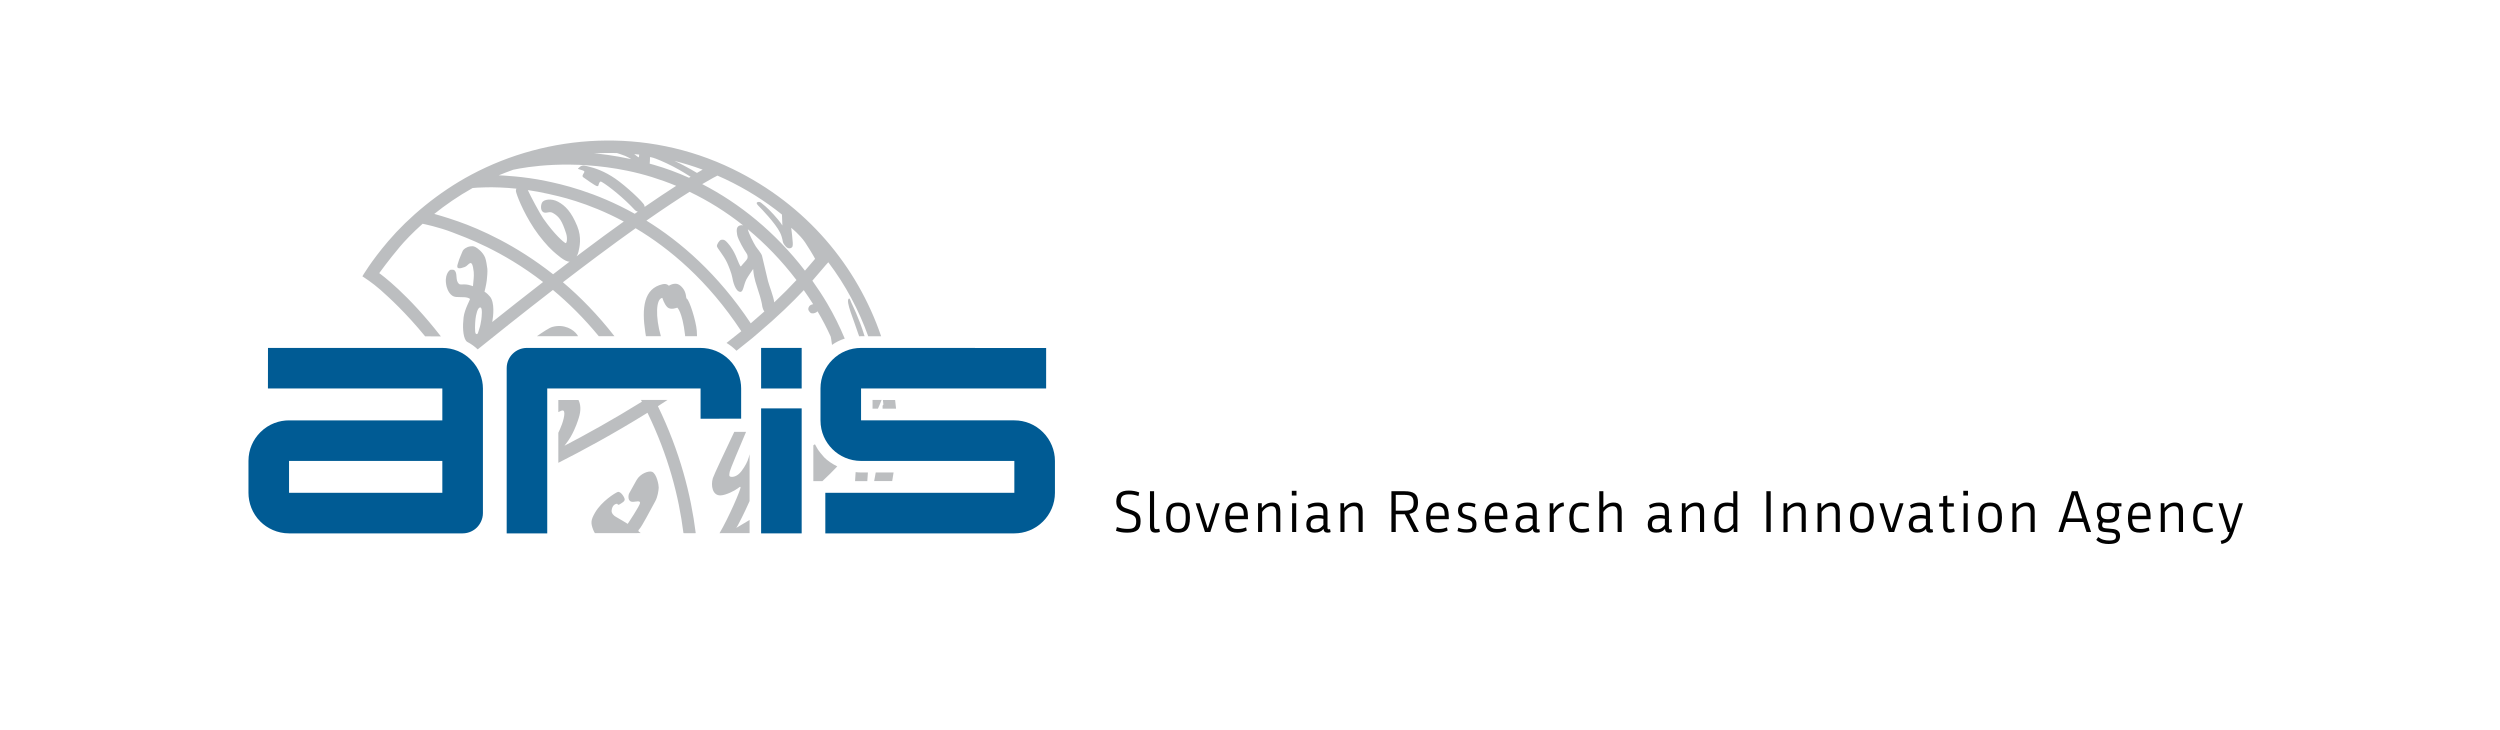
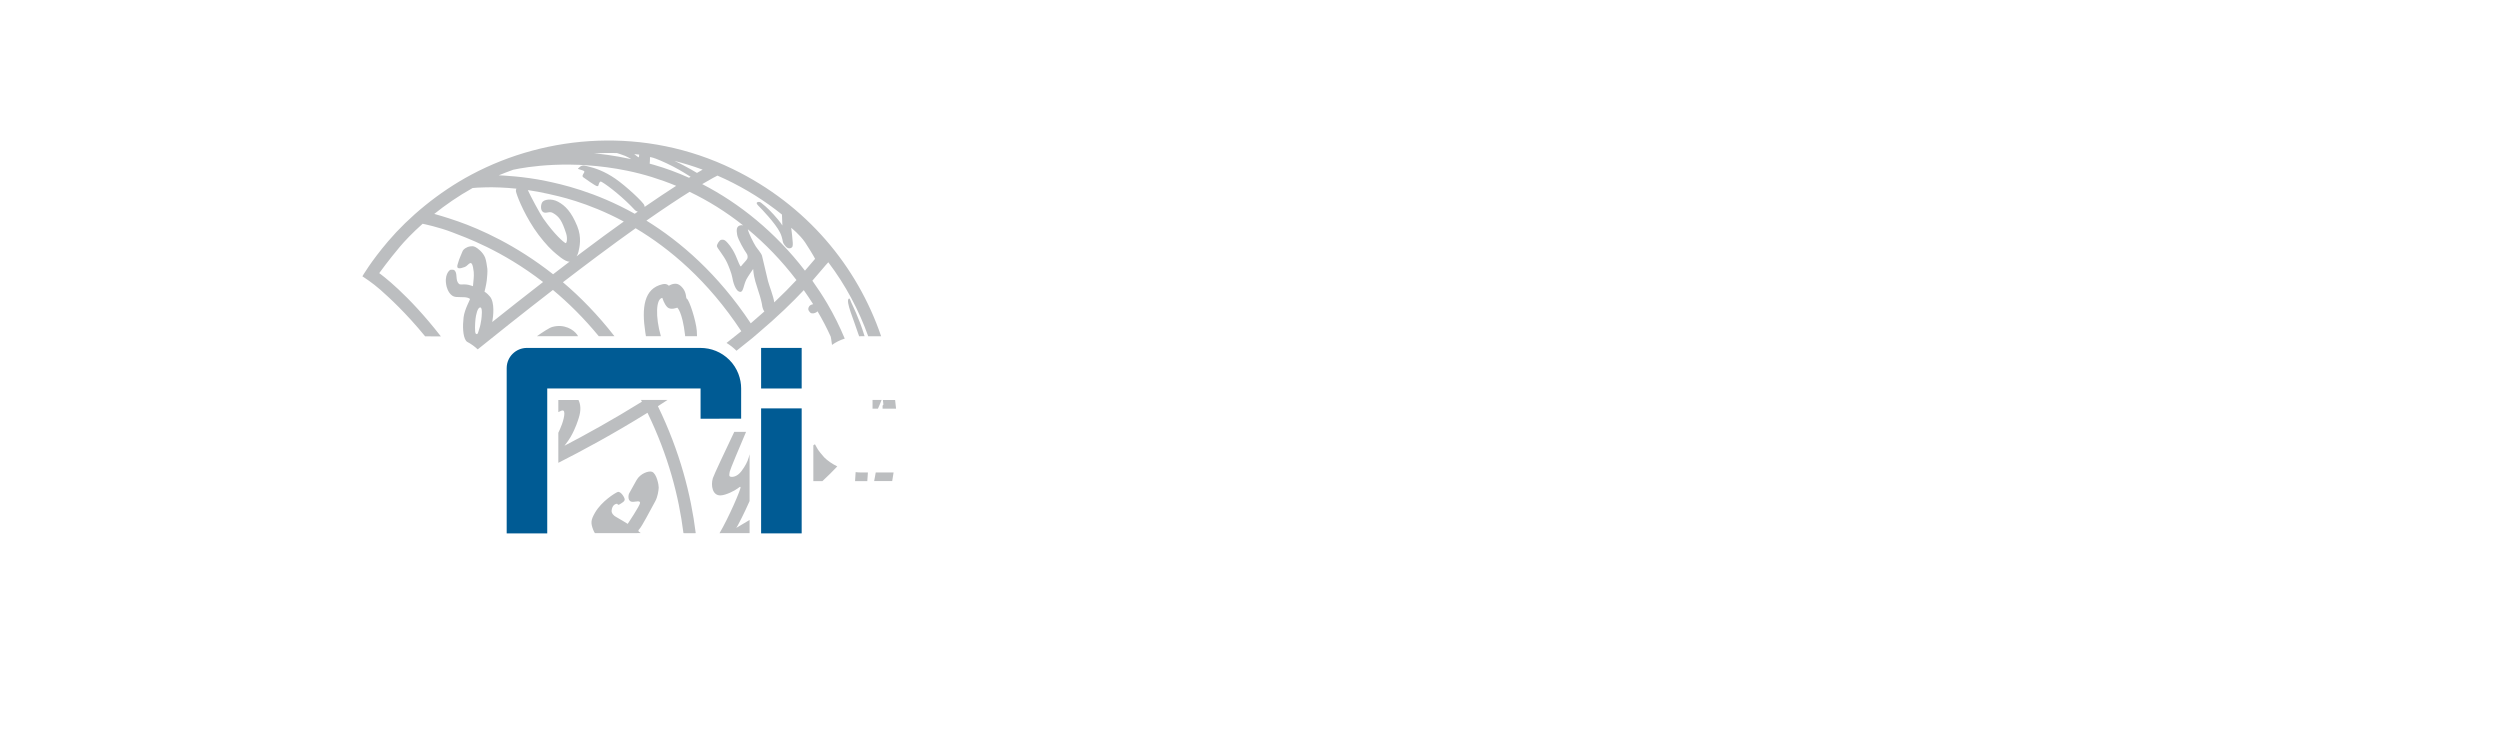
<svg xmlns="http://www.w3.org/2000/svg" id="b" viewBox="0 0 4108.6 1199.49">
  <defs>
    <style>.d{fill:#005b94;}.e{fill:none;}.f{fill:#010101;}.g{fill:#bcbec0;}</style>
  </defs>
  <g id="c">
    <rect class="e" width="4108.6" height="1199.49" />
-     <path class="f" d="M3664.06,874.28c-.56,2-1.18,3.77-1.87,5.33-.69,1.56-1.54,2.93-2.57,4.12-1.03,1.18-2.35,2.18-3.98,2.99s-3.65,1.5-6.08,2.06l1.31,5.33c2.74-.62,5.11-1.37,7.11-2.24,2-.87,3.76-2.09,5.29-3.65,1.53-1.56,2.9-3.55,4.12-5.99,1.22-2.43,2.45-5.52,3.69-9.26l15.06-45.93h-6.55l-13.19,41.81h-.37l-13.1-41.81h-6.92l15.34,47.24h2.71ZM3636.56,827.89c-1.5-.69-3.29-1.18-5.38-1.5-2.09-.31-4.29-.47-6.59-.47-7.11,0-12.27,1.98-15.48,5.94-3.21,3.96-4.82,10.21-4.82,18.75s1.62,14.97,4.86,18.89c3.24,3.93,8.33,5.89,15.25,5.89,2.68,0,5.08-.22,7.2-.65s3.99-1,5.61-1.68l-1.22-5.33c-1.81.62-3.55,1.06-5.24,1.31-1.68.25-3.43.37-5.24.37-2.43,0-4.55-.31-6.36-.94-1.81-.62-3.29-1.67-4.44-3.13-1.15-1.47-2.03-3.41-2.62-5.85-.59-2.43-.89-5.46-.89-9.07s.28-6.52.84-8.89c.56-2.37,1.42-4.27,2.57-5.71,1.15-1.43,2.59-2.45,4.3-3.04s3.76-.89,6.13-.89c3.99,0,7.51.59,10.57,1.78l.94-5.8ZM3587.64,874.28v-32.27c0-2.56-.2-4.83-.61-6.83-.41-2-1.12-3.68-2.15-5.05-1.03-1.37-2.39-2.42-4.07-3.13s-3.8-1.08-6.36-1.08c-3.8,0-7.11.83-9.92,2.48-2.81,1.65-5.11,3.66-6.92,6.03h-.47v-7.39h-6.08v47.24h6.73v-33.02c2.37-3.43,4.83-5.85,7.39-7.25,2.56-1.4,5.11-2.1,7.67-2.1,2.87,0,4.93.84,6.17,2.53s1.87,4.65,1.87,8.89v30.96h6.73ZM3522.26,833.12c1.5.81,2.65,1.92,3.46,3.32.81,1.4,1.34,3.06,1.59,4.96.25,1.9.37,3.94.37,6.13h-23.57c.12-2.68.42-5.02.89-7.02.47-2,1.17-3.62,2.1-4.86s2.15-2.18,3.65-2.81c1.5-.62,3.37-.94,5.61-.94,2.43,0,4.4.41,5.89,1.22M3534.42,853.24v-1.59c0-3.55-.19-6.91-.56-10.06-.37-3.15-1.17-5.88-2.39-8.18-1.22-2.31-2.99-4.13-5.33-5.47-2.34-1.34-5.5-2.01-9.49-2.01s-7.34.7-9.87,2.1c-2.53,1.4-4.49,3.27-5.89,5.61-1.4,2.34-2.37,5.05-2.9,8.14s-.8,6.35-.8,9.77c0,4.12.34,7.67,1.03,10.66.69,2.99,1.81,5.47,3.37,7.44,1.56,1.96,3.6,3.41,6.13,4.35,2.53.94,5.63,1.4,9.31,1.4,2.93,0,5.8-.34,8.61-1.01,2.81-.68,5.11-1.54,6.92-2.58l-1.22-5.2c-2,.87-4.1,1.56-6.31,2.06-2.21.5-4.69.75-7.44.75-2.24,0-4.19-.22-5.85-.65-1.65-.44-3.02-1.27-4.12-2.49-1.09-1.22-1.93-2.88-2.53-4.94-.59-2.07-.92-4.76-.98-8.09h30.31ZM3455.1,850.85c-1.75-1.65-2.62-4.44-2.62-8.37,0-2.06.2-3.79.61-5.19s1.08-2.53,2.01-3.37,2.17-1.45,3.69-1.82c1.53-.37,3.38-.56,5.57-.56s4.13.19,5.66.56c1.53.37,2.76,1,3.69,1.87.94.87,1.59,2,1.96,3.37s.56,3.09.56,5.14-.19,3.68-.56,5.05c-.37,1.37-1.03,2.48-1.96,3.32s-2.17,1.47-3.69,1.87c-1.53.41-3.41.61-5.66.61-4.43,0-7.51-.83-9.26-2.48M3472.35,858.33c2.28-.53,4.18-1.45,5.71-2.76,1.53-1.31,2.68-3.02,3.46-5.14s1.17-4.77,1.17-7.95c0-2.62-.27-4.68-.8-6.17s-1.23-2.74-2.1-3.74v-.37h6.64v-5.14h-13.19c-2.56-.75-5.49-1.12-8.79-1.12-2.99,0-5.64.28-7.95.84-2.31.56-4.24,1.5-5.8,2.81-1.56,1.31-2.73,3.02-3.51,5.14s-1.17,4.74-1.17,7.86c0,3.37.44,6.13,1.31,8.28s2.15,3.85,3.84,5.1c-.87,1.06-1.59,2.26-2.15,3.6-.56,1.34-.84,2.85-.84,4.54,0,2.18.34,3.94,1.03,5.28.69,1.34,1.73,2.39,3.13,3.13s3.18,1.29,5.33,1.64,4.66.58,7.53.7c4.24.19,7.34.72,9.31,1.59,1.96.87,2.95,2.59,2.95,5.14,0,1.06-.16,2.01-.47,2.85-.31.84-.87,1.54-1.68,2.1-.81.56-1.95,1-3.41,1.31s-3.32.47-5.57.47c-3.24,0-6.35-.41-9.31-1.22s-5.88-2.31-8.75-4.49l-3.18,4.68c1.5,1.43,3.12,2.6,4.86,3.51,1.75.9,3.54,1.59,5.38,2.06,1.84.47,3.63.78,5.38.94,1.75.16,3.37.23,4.86.23,6.73,0,11.52-1.1,14.36-3.29,2.84-2.19,4.26-5.44,4.26-9.76,0-2.63-.48-4.73-1.45-6.29-.97-1.57-2.24-2.75-3.84-3.57-1.59-.81-3.4-1.36-5.43-1.64-2.03-.28-4.13-.48-6.31-.61-2.62-.19-4.76-.39-6.41-.6-1.65-.22-2.92-.54-3.79-.97-.87-.43-1.47-1.01-1.78-1.71-.31-.71-.47-1.59-.47-2.64,0-.8.14-1.62.42-2.46.28-.83.67-1.59,1.17-2.28,2.24.62,4.96.94,8.14.94,2.99,0,5.63-.27,7.9-.8M3409.45,813.67h.37l12.16,38.26h-24.69l12.16-38.26ZM3429.09,874.28h7.48l-22.08-66.97h-9.54l-21.98,66.97h7.3l5.14-16.37h28.44l5.24,16.37ZM3343.88,874.28v-32.27c0-2.56-.2-4.83-.61-6.83-.41-2-1.12-3.68-2.15-5.05-1.03-1.37-2.39-2.42-4.07-3.13s-3.8-1.08-6.36-1.08c-3.8,0-7.11.83-9.91,2.48-2.81,1.65-5.11,3.66-6.92,6.03h-.47v-7.39h-6.08v47.24h6.73v-33.02c2.37-3.43,4.83-5.85,7.39-7.25s5.11-2.1,7.67-2.1c2.87,0,4.93.84,6.17,2.53s1.87,4.65,1.87,8.89v30.96h6.73ZM3264.56,868.39c-1.62-.69-2.93-1.78-3.93-3.27-1-1.5-1.7-3.45-2.1-5.85-.41-2.4-.61-5.32-.61-8.75s.2-6.52.61-8.89,1.11-4.27,2.1-5.71c1-1.43,2.31-2.46,3.93-3.09,1.62-.62,3.62-.94,5.99-.94s4.44.33,6.03.98,2.88,1.7,3.88,3.13c1,1.43,1.7,3.35,2.1,5.75.41,2.4.61,5.32.61,8.75s-.2,6.35-.61,8.75c-.41,2.4-1.11,4.35-2.1,5.85-1,1.5-2.29,2.59-3.88,3.27s-3.6,1.03-6.03,1.03-4.37-.34-5.99-1.03M3279.06,874.19c2.43-.81,4.46-2.17,6.08-4.07,1.62-1.9,2.85-4.44,3.69-7.62s1.26-7.14,1.26-11.88-.44-8.59-1.31-11.74c-.87-3.15-2.14-5.69-3.79-7.62-1.65-1.93-3.68-3.31-6.08-4.12-2.4-.81-5.16-1.22-8.28-1.22s-5.99.42-8.42,1.26c-2.43.84-4.49,2.23-6.17,4.16-1.68,1.93-2.95,4.49-3.79,7.67-.84,3.18-1.26,7.11-1.26,11.79s.42,8.59,1.26,11.74c.84,3.15,2.1,5.67,3.79,7.58,1.68,1.9,3.74,3.26,6.17,4.07,2.43.81,5.24,1.22,8.42,1.22s5.99-.41,8.42-1.22M3234.26,806.65h-7.67v7.76h7.67v-7.76ZM3233.79,827.04h-6.73v47.24h6.73v-47.24ZM3210.97,832.56v-5.52h-10.76v-12.63l-6.73,1.12v11.51h-6.17l-.65,5.52h6.83v31.05c0,4.12.83,7.11,2.48,8.98,1.64,1.87,4.35,2.81,8.09,2.81,1.5,0,2.99-.16,4.49-.47,1.5-.31,2.86-.84,4.12-1.59l-1.4-4.96c-1.07.5-2.06.83-2.99.98-.94.16-1.87.23-2.81.23s-1.73-.08-2.39-.23c-.65-.16-1.19-.5-1.59-1.03-.41-.53-.72-1.26-.94-2.2-.23-.94-.33-2.15-.33-3.65v-29.93h10.76ZM3145.96,867.87c-1.37-1.29-2.06-3.38-2.06-6.25,0-3.83,1.15-6.42,3.46-7.76,2.3-1.35,5.52-2.02,9.63-2.02,1.55,0,2.99.08,4.3.23,1.31.16,2.56.39,3.74.71v9.96c-1.5,1.95-3.23,3.61-5.19,4.99-1.96,1.38-4.51,2.07-7.62,2.07-2.81,0-4.9-.64-6.27-1.93M3140.81,835.84c2.37-1.37,4.59-2.37,6.69-2.99,2.09-.62,4.47-.94,7.16-.94,2.11,0,3.84.19,5.19.55,1.34.37,2.39,1,3.18,1.89.78.89,1.31,2.06,1.59,3.51.28,1.45.42,3.22.42,5.31v4.17c-1.5-.31-2.89-.56-4.16-.75-1.28-.19-2.82-.28-4.63-.28-2.81,0-5.38.25-7.72.75s-4.37,1.36-6.08,2.58c-1.72,1.22-3.06,2.82-4.02,4.79-.97,1.97-1.45,4.46-1.45,7.46,0,4.38,1.12,7.73,3.37,10.05,2.24,2.32,5.76,3.47,10.57,3.47,6.04,0,10.69-1.93,13.94-5.8h.47c.24,3.87,2.49,5.8,6.73,5.8,1.05,0,1.96-.09,2.71-.27.75-.19,1.46-.44,2.15-.74l-.94-4.88c-.62.25-1.31.37-2.06.37-.88,0-1.45-.23-1.73-.7-.28-.47-.42-1.3-.42-2.49v-24.66c0-2.81-.27-5.23-.8-7.26-.53-2.03-1.44-3.7-2.71-5.01-1.28-1.31-2.95-2.28-5-2.91-2.06-.62-4.62-.94-7.67-.94s-5.85.35-8.56,1.04c-2.71.69-5.38,1.84-8,3.42l1.78,5.45ZM3108.91,868.01h-.37l-12.91-40.97h-6.83l15.34,47.24h8.79l15.44-47.24h-6.45l-13.01,40.97ZM3053.91,868.39c-1.62-.69-2.93-1.78-3.93-3.27-1-1.5-1.7-3.45-2.1-5.85-.41-2.4-.61-5.32-.61-8.75s.2-6.52.61-8.89c.41-2.37,1.11-4.27,2.1-5.71,1-1.43,2.31-2.46,3.93-3.09,1.62-.62,3.62-.94,5.99-.94s4.44.33,6.03.98c1.59.65,2.88,1.7,3.88,3.13s1.7,3.35,2.1,5.75c.41,2.4.61,5.32.61,8.75s-.2,6.35-.61,8.75c-.41,2.4-1.11,4.35-2.1,5.85-1,1.5-2.29,2.59-3.88,3.27-1.59.69-3.6,1.03-6.03,1.03s-4.37-.34-5.99-1.03M3068.41,874.19c2.43-.81,4.46-2.17,6.08-4.07,1.62-1.9,2.85-4.44,3.69-7.62s1.26-7.14,1.26-11.88-.44-8.59-1.31-11.74c-.87-3.15-2.14-5.69-3.79-7.62-1.65-1.93-3.68-3.31-6.08-4.12s-5.16-1.22-8.28-1.22-5.99.42-8.42,1.26-4.49,2.23-6.17,4.16c-1.68,1.93-2.95,4.49-3.79,7.67-.84,3.18-1.26,7.11-1.26,11.79s.42,8.59,1.26,11.74,2.1,5.67,3.79,7.58c1.68,1.9,3.74,3.26,6.17,4.07s5.24,1.22,8.42,1.22,5.99-.41,8.42-1.22M3023.6,874.28v-32.27c0-2.56-.2-4.83-.61-6.83-.41-2-1.12-3.68-2.15-5.05-1.03-1.37-2.39-2.42-4.07-3.13-1.68-.72-3.8-1.08-6.36-1.08-3.8,0-7.11.83-9.92,2.48-2.81,1.65-5.11,3.66-6.92,6.03h-.47v-7.39h-6.08v47.24h6.73v-33.02c2.37-3.43,4.83-5.85,7.39-7.25,2.56-1.4,5.11-2.1,7.67-2.1,2.87,0,4.93.84,6.17,2.53,1.25,1.68,1.87,4.65,1.87,8.89v30.96h6.73ZM2967.67,874.28v-32.27c0-2.56-.2-4.83-.61-6.83-.41-2-1.12-3.68-2.15-5.05-1.03-1.37-2.39-2.42-4.07-3.13-1.68-.72-3.8-1.08-6.36-1.08-3.8,0-7.11.83-9.92,2.48-2.81,1.65-5.11,3.66-6.92,6.03h-.47v-7.39h-6.08v47.24h6.73v-33.02c2.37-3.43,4.83-5.85,7.39-7.25s5.11-2.1,7.67-2.1c2.87,0,4.93.84,6.17,2.53s1.87,4.65,1.87,8.89v30.96h6.73ZM2910.05,807.31h-7.11v66.97h7.11v-66.97ZM2829.19,867.97c-1.4-.97-2.46-2.28-3.18-3.93-.72-1.65-1.18-3.54-1.4-5.66-.22-2.12-.33-4.33-.33-6.64,0-2.68.16-5.24.47-7.67.31-2.43.98-4.55,2.01-6.36s2.56-3.26,4.58-4.35c2.03-1.09,4.76-1.64,8.18-1.64,1.62,0,3.26.16,4.91.47,1.65.31,3.01.72,4.07,1.22v27.59c-1.43,2.37-3.34,4.37-5.71,5.99-2.37,1.62-5.02,2.43-7.95,2.43-2.37,0-4.26-.48-5.66-1.45M2855.24,807.31h-6.73v20.39c-1.25-.62-2.78-1.08-4.58-1.36-1.81-.28-3.55-.42-5.24-.42-4.12,0-7.55.64-10.29,1.92-2.74,1.28-4.94,3.07-6.59,5.38-1.65,2.31-2.81,5.08-3.46,8.32-.65,3.24-.98,6.83-.98,10.76,0,8.17,1.34,14.06,4.02,17.68,2.68,3.62,6.67,5.43,11.97,5.43,3.43,0,6.42-.65,8.98-1.96,2.56-1.31,4.68-3.12,6.36-5.43h.47v6.27h6.08v-66.97ZM2800.61,874.28v-32.27c0-2.56-.2-4.83-.61-6.83-.41-2-1.12-3.68-2.15-5.05-1.03-1.37-2.39-2.42-4.07-3.13s-3.8-1.08-6.36-1.08c-3.8,0-7.11.83-9.92,2.48-2.81,1.65-5.11,3.66-6.92,6.03h-.47v-7.39h-6.08v47.24h6.73v-33.02c2.37-3.43,4.83-5.85,7.39-7.25s5.11-2.1,7.67-2.1c2.87,0,4.93.84,6.17,2.53s1.87,4.65,1.87,8.89v30.96h6.73ZM2716.99,867.87c-1.37-1.29-2.06-3.38-2.06-6.25,0-3.83,1.15-6.42,3.46-7.76,2.31-1.35,5.52-2.02,9.63-2.02,1.56,0,2.99.08,4.3.23,1.31.16,2.56.39,3.74.71v9.96c-1.5,1.95-3.23,3.61-5.19,4.99-1.96,1.38-4.51,2.07-7.62,2.07-2.81,0-4.9-.64-6.27-1.93M2711.84,835.84c2.37-1.37,4.6-2.37,6.69-2.99s4.47-.94,7.16-.94c2.12,0,3.85.19,5.19.55,1.34.37,2.4,1,3.18,1.89.78.89,1.31,2.06,1.59,3.51.28,1.45.42,3.22.42,5.31v4.17c-1.5-.31-2.88-.56-4.16-.75-1.28-.19-2.82-.28-4.63-.28-2.81,0-5.38.25-7.72.75-2.34.5-4.37,1.36-6.08,2.58-1.71,1.22-3.06,2.82-4.02,4.79-.97,1.97-1.45,4.46-1.45,7.46,0,4.38,1.12,7.73,3.37,10.05s5.77,3.47,10.57,3.47c6.05,0,10.69-1.93,13.94-5.8h.47c.25,3.87,2.49,5.8,6.73,5.8,1.06,0,1.96-.09,2.71-.27.75-.19,1.47-.44,2.15-.74l-.94-4.88c-.62.25-1.31.37-2.06.37-.87,0-1.45-.23-1.73-.7-.28-.47-.42-1.3-.42-2.49v-24.66c0-2.81-.27-5.23-.8-7.26-.53-2.03-1.43-3.7-2.71-5.01-1.28-1.31-2.95-2.28-5-2.91-2.06-.62-4.61-.94-7.67-.94s-5.85.35-8.56,1.04c-2.71.69-5.38,1.84-8,3.42l1.78,5.45ZM2665.17,874.28v-32.27c0-2.56-.2-4.83-.61-6.83-.41-2-1.12-3.68-2.15-5.05-1.03-1.37-2.4-2.42-4.12-3.13s-3.85-1.08-6.41-1.08c-3.55,0-6.73.73-9.54,2.2-2.81,1.47-5.08,3.32-6.83,5.57h-.47v-26.38h-6.73v66.97h6.73v-33.02c2.43-3.43,4.93-5.85,7.48-7.25s5.14-2.1,7.76-2.1c2.87,0,4.94.84,6.22,2.53s1.92,4.65,1.92,8.89v30.96h6.73ZM2611.38,827.89c-1.5-.69-3.29-1.18-5.38-1.5-2.09-.31-4.29-.47-6.59-.47-7.11,0-12.27,1.98-15.48,5.94-3.21,3.96-4.82,10.21-4.82,18.75s1.62,14.97,4.86,18.89c3.24,3.93,8.32,5.89,15.25,5.89,2.68,0,5.08-.22,7.2-.65s3.99-1,5.61-1.68l-1.22-5.33c-1.81.62-3.55,1.06-5.24,1.31-1.68.25-3.43.37-5.24.37-2.43,0-4.55-.31-6.36-.94-1.81-.62-3.29-1.67-4.44-3.13-1.15-1.47-2.03-3.41-2.62-5.85-.59-2.43-.89-5.46-.89-9.07s.28-6.52.84-8.89c.56-2.37,1.42-4.27,2.57-5.71s2.59-2.45,4.3-3.04,3.76-.89,6.13-.89c3.99,0,7.51.59,10.57,1.78l.94-5.8ZM2569.66,825.73c-1.87.19-3.63.61-5.29,1.26s-3.15,1.5-4.49,2.53-2.56,2.2-3.65,3.51c-1.09,1.31-2.04,2.68-2.85,4.12h-.47v-10.1h-6.08v47.24h6.73v-29.37c2.49-4.12,5.16-7.25,8-9.4,2.84-2.15,5.75-3.35,8.75-3.6l-.65-6.17ZM2499.79,867.87c-1.37-1.29-2.06-3.38-2.06-6.25,0-3.83,1.15-6.42,3.46-7.76,2.31-1.35,5.52-2.02,9.63-2.02,1.56,0,2.99.08,4.3.23,1.31.16,2.56.39,3.74.71v9.96c-1.5,1.95-3.23,3.61-5.19,4.99-1.96,1.38-4.51,2.07-7.62,2.07-2.81,0-4.9-.64-6.27-1.93M2494.65,835.84c2.37-1.37,4.6-2.37,6.69-2.99,2.09-.62,4.47-.94,7.16-.94,2.12,0,3.85.19,5.19.55,1.34.37,2.4,1,3.18,1.89.78.89,1.31,2.06,1.59,3.51.28,1.45.42,3.22.42,5.31v4.17c-1.5-.31-2.88-.56-4.16-.75-1.28-.19-2.82-.28-4.63-.28-2.81,0-5.38.25-7.72.75-2.34.5-4.37,1.36-6.08,2.58-1.71,1.22-3.06,2.82-4.02,4.79-.97,1.97-1.45,4.46-1.45,7.46,0,4.38,1.12,7.73,3.37,10.05,2.25,2.32,5.77,3.47,10.57,3.47,6.05,0,10.69-1.93,13.94-5.8h.47c.25,3.87,2.49,5.8,6.73,5.8,1.06,0,1.96-.09,2.71-.27.75-.19,1.47-.44,2.15-.74l-.94-4.88c-.62.25-1.31.37-2.06.37-.87,0-1.45-.23-1.73-.7-.28-.47-.42-1.3-.42-2.49v-24.66c0-2.81-.27-5.23-.8-7.26-.53-2.03-1.43-3.7-2.71-5.01-1.28-1.31-2.95-2.28-5-2.91-2.06-.62-4.61-.94-7.67-.94s-5.85.35-8.56,1.04c-2.71.69-5.38,1.84-8,3.42l1.78,5.45ZM2465.18,833.12c1.5.81,2.65,1.92,3.46,3.32.81,1.4,1.34,3.06,1.59,4.96.25,1.9.37,3.94.37,6.13h-23.57c.12-2.68.42-5.02.89-7.02.47-2,1.17-3.62,2.1-4.86.94-1.25,2.15-2.18,3.65-2.81,1.5-.62,3.37-.94,5.61-.94,2.43,0,4.4.41,5.89,1.22M2477.34,853.24v-1.59c0-3.55-.19-6.91-.56-10.06-.37-3.15-1.17-5.88-2.39-8.18-1.22-2.31-2.99-4.13-5.33-5.47-2.34-1.34-5.5-2.01-9.49-2.01s-7.34.7-9.87,2.1c-2.53,1.4-4.49,3.27-5.89,5.61-1.4,2.34-2.37,5.05-2.9,8.14s-.8,6.35-.8,9.77c0,4.12.34,7.67,1.03,10.66.69,2.99,1.81,5.47,3.37,7.44,1.56,1.96,3.6,3.41,6.13,4.35,2.53.94,5.63,1.4,9.31,1.4,2.93,0,5.8-.34,8.61-1.01,2.81-.68,5.11-1.54,6.92-2.58l-1.22-5.2c-2,.87-4.1,1.56-6.31,2.06-2.21.5-4.69.75-7.44.75-2.25,0-4.19-.22-5.85-.65-1.65-.44-3.02-1.27-4.12-2.49-1.09-1.22-1.93-2.88-2.53-4.94-.59-2.07-.92-4.76-.98-8.09h30.31ZM2425.85,856.66c-.41-1.43-1.14-2.72-2.2-3.84-1.06-1.12-2.48-2.14-4.26-3.05s-4.04-1.73-6.78-2.49c-1.81-.5-3.34-1-4.58-1.5-1.25-.5-2.24-1.06-2.99-1.68-.75-.63-1.29-1.4-1.64-2.3-.34-.9-.51-2.02-.51-3.33,0-2.44.73-4.22,2.2-5.34,1.47-1.13,3.88-1.69,7.25-1.69,2.25,0,4.27.23,6.08.7,1.81.47,3.62,1.04,5.43,1.73l1.03-5.56c-1.87-.74-3.88-1.32-6.03-1.75s-4.44-.65-6.88-.65c-5.49,0-9.49,1.09-12.02,3.28-2.53,2.19-3.79,5.47-3.79,9.84,0,2,.27,3.73.8,5.2.53,1.47,1.33,2.75,2.39,3.84,1.06,1.09,2.43,2.03,4.12,2.81,1.68.78,3.71,1.48,6.08,2.1,2,.51,3.65,1.04,4.96,1.6,1.31.56,2.35,1.2,3.13,1.92.78.72,1.33,1.57,1.64,2.53.31.97.47,2.11.47,3.42,0,3-.76,4.98-2.29,5.96-1.53.97-3.88,1.45-7.06,1.45-2.74,0-5.22-.23-7.44-.7-2.21-.47-4.29-1.11-6.22-1.92l-1.5,5.65c2.18.8,4.46,1.41,6.83,1.84,2.37.43,5.05.65,8.04.65,5.86,0,10.06-1.01,12.58-3.05,2.53-2.03,3.79-5.57,3.79-10.64,0-1.93-.2-3.62-.61-5.06M2368.84,833.12c1.5.81,2.65,1.92,3.46,3.32.8,1.4,1.34,3.06,1.59,4.96.24,1.9.37,3.94.37,6.13h-23.57c.12-2.68.42-5.02.89-7.02.47-2,1.17-3.62,2.1-4.86s2.15-2.18,3.65-2.81,3.37-.94,5.61-.94c2.43,0,4.4.41,5.89,1.22M2381,853.24v-1.59c0-3.55-.19-6.91-.56-10.06-.37-3.15-1.17-5.88-2.39-8.18-1.22-2.31-2.99-4.13-5.33-5.47-2.34-1.34-5.51-2.01-9.49-2.01s-7.34.7-9.87,2.1c-2.53,1.4-4.49,3.27-5.89,5.61-1.4,2.34-2.38,5.05-2.9,8.14-.53,3.09-.8,6.35-.8,9.77,0,4.12.34,7.67,1.03,10.66.69,2.99,1.81,5.47,3.37,7.44,1.55,1.96,3.6,3.41,6.13,4.35,2.53.94,5.62,1.4,9.31,1.4,2.93,0,5.8-.34,8.61-1.01,2.81-.68,5.11-1.54,6.92-2.58l-1.22-5.2c-2,.87-4.11,1.56-6.31,2.06-2.21.5-4.69.75-7.44.75-2.24,0-4.2-.22-5.85-.65-1.65-.44-3.03-1.27-4.12-2.49-1.09-1.22-1.93-2.88-2.53-4.94-.6-2.07-.93-4.76-.98-8.09h30.31ZM2293.83,813.29h13.75c2.62,0,4.91.17,6.88.51,1.96.35,3.59.99,4.86,1.93,1.27.94,2.24,2.24,2.9,3.9.65,1.66.98,3.84.98,6.52s-.34,4.99-1.03,6.71c-.69,1.72-1.68,3.06-2.99,3.99-1.31.94-2.94,1.57-4.86,1.88-1.93.31-4.18.47-6.73.47h-13.75v-25.91ZM2293.83,845.19h14.87l14.97,29.09h8.14l-15.62-29.84c4.86-.87,8.45-2.79,10.76-5.75,2.3-2.96,3.46-7.28,3.46-12.96,0-3.43-.44-6.33-1.31-8.7-.88-2.37-2.24-4.27-4.07-5.71-1.84-1.43-4.16-2.46-6.97-3.09-2.81-.62-6.12-.94-9.92-.94h-21.42v66.97h7.11v-29.09ZM2239.48,874.28v-32.27c0-2.56-.2-4.83-.61-6.83-.41-2-1.12-3.68-2.15-5.05-1.03-1.37-2.39-2.42-4.07-3.13s-3.8-1.08-6.36-1.08c-3.8,0-7.11.83-9.92,2.48s-5.11,3.66-6.92,6.03h-.47v-7.39h-6.08v47.24h6.73v-33.02c2.37-3.43,4.83-5.85,7.39-7.25,2.56-1.4,5.11-2.1,7.67-2.1,2.87,0,4.93.84,6.17,2.53,1.25,1.68,1.87,4.65,1.87,8.89v30.96h6.73ZM2155.86,867.87c-1.37-1.29-2.06-3.38-2.06-6.25,0-3.83,1.15-6.42,3.46-7.76,2.31-1.35,5.52-2.02,9.63-2.02,1.56,0,2.99.08,4.3.23,1.31.16,2.56.39,3.74.71v9.96c-1.5,1.95-3.23,3.61-5.19,4.99-1.96,1.38-4.51,2.07-7.62,2.07-2.81,0-4.9-.64-6.27-1.93M2150.71,835.84c2.37-1.37,4.6-2.37,6.69-2.99,2.09-.62,4.47-.94,7.16-.94,2.12,0,3.85.19,5.19.55,1.34.37,2.4,1,3.18,1.89.78.89,1.31,2.06,1.59,3.51.28,1.45.42,3.22.42,5.31v4.17c-1.5-.31-2.88-.56-4.16-.75-1.28-.19-2.82-.28-4.63-.28-2.81,0-5.38.25-7.72.75s-4.37,1.36-6.08,2.58c-1.71,1.22-3.06,2.82-4.02,4.79-.97,1.97-1.45,4.46-1.45,7.46,0,4.38,1.12,7.73,3.37,10.05,2.25,2.32,5.77,3.47,10.57,3.47,6.05,0,10.69-1.93,13.94-5.8h.47c.25,3.87,2.49,5.8,6.73,5.8,1.06,0,1.96-.09,2.71-.27.75-.19,1.47-.44,2.15-.74l-.94-4.88c-.62.25-1.31.37-2.06.37-.87,0-1.45-.23-1.73-.7-.28-.47-.42-1.3-.42-2.49v-24.66c0-2.81-.27-5.23-.8-7.26-.53-2.03-1.43-3.7-2.71-5.01-1.28-1.31-2.95-2.28-5-2.91-2.06-.62-4.61-.94-7.67-.94s-5.85.35-8.56,1.04c-2.71.69-5.38,1.84-8,3.42l1.78,5.45ZM2130.69,806.65h-7.67v7.76h7.67v-7.76ZM2130.23,827.04h-6.73v47.24h6.73v-47.24ZM2104.13,874.28v-32.27c0-2.56-.2-4.83-.61-6.83-.41-2-1.12-3.68-2.15-5.05-1.03-1.37-2.39-2.42-4.07-3.13-1.68-.72-3.8-1.08-6.36-1.08-3.8,0-7.11.83-9.92,2.48-2.81,1.65-5.11,3.66-6.92,6.03h-.47v-7.39h-6.08v47.24h6.73v-33.02c2.37-3.43,4.83-5.85,7.39-7.25,2.56-1.4,5.11-2.1,7.67-2.1,2.87,0,4.93.84,6.17,2.53,1.25,1.68,1.87,4.65,1.87,8.89v30.96h6.73ZM2038.75,833.12c1.5.81,2.65,1.92,3.46,3.32.81,1.4,1.34,3.06,1.59,4.96.25,1.9.37,3.94.37,6.13h-23.57c.12-2.68.42-5.02.89-7.02.47-2,1.17-3.62,2.1-4.86.94-1.25,2.15-2.18,3.65-2.81s3.37-.94,5.61-.94c2.43,0,4.4.41,5.89,1.22M2050.91,853.24v-1.59c0-3.55-.19-6.91-.56-10.06-.37-3.15-1.17-5.88-2.39-8.18-1.22-2.31-2.99-4.13-5.33-5.47-2.34-1.34-5.5-2.01-9.49-2.01s-7.34.7-9.87,2.1c-2.53,1.4-4.49,3.27-5.89,5.61-1.4,2.34-2.37,5.05-2.9,8.14-.53,3.09-.8,6.35-.8,9.77,0,4.12.34,7.67,1.03,10.66s1.81,5.47,3.37,7.44c1.56,1.96,3.6,3.41,6.13,4.35s5.63,1.4,9.31,1.4c2.93,0,5.8-.34,8.61-1.01,2.81-.68,5.11-1.54,6.92-2.58l-1.22-5.2c-2,.87-4.1,1.56-6.31,2.06s-4.69.75-7.44.75c-2.25,0-4.19-.22-5.85-.65-1.65-.44-3.02-1.27-4.12-2.49-1.09-1.22-1.93-2.88-2.53-4.94-.59-2.07-.92-4.76-.98-8.09h30.31ZM1985.05,868.01h-.37l-12.91-40.97h-6.83l15.34,47.24h8.79l15.43-47.24h-6.45l-13,40.97ZM1930.05,868.39c-1.62-.69-2.93-1.78-3.93-3.27-1-1.5-1.7-3.45-2.1-5.85-.41-2.4-.61-5.32-.61-8.75s.2-6.52.61-8.89c.41-2.37,1.11-4.27,2.1-5.71,1-1.43,2.31-2.46,3.93-3.09,1.62-.62,3.62-.94,5.99-.94s4.44.33,6.03.98c1.59.65,2.88,1.7,3.88,3.13,1,1.43,1.7,3.35,2.1,5.75.41,2.4.61,5.32.61,8.75s-.2,6.35-.61,8.75c-.41,2.4-1.11,4.35-2.1,5.85-1,1.5-2.29,2.59-3.88,3.27-1.59.69-3.6,1.03-6.03,1.03s-4.37-.34-5.99-1.03M1944.55,874.19c2.43-.81,4.46-2.17,6.08-4.07,1.62-1.9,2.85-4.44,3.69-7.62s1.26-7.14,1.26-11.88-.44-8.59-1.31-11.74c-.87-3.15-2.14-5.69-3.79-7.62-1.65-1.93-3.68-3.31-6.08-4.12-2.4-.81-5.16-1.22-8.28-1.22s-5.99.42-8.42,1.26c-2.43.84-4.49,2.23-6.17,4.16-1.68,1.93-2.95,4.49-3.79,7.67-.84,3.18-1.26,7.11-1.26,11.79s.42,8.59,1.26,11.74c.84,3.15,2.1,5.67,3.79,7.58,1.68,1.9,3.74,3.26,6.17,4.07,2.43.81,5.24,1.22,8.42,1.22s5.99-.41,8.42-1.22M1906.29,873.81l-1.22-4.96c-1.25.5-2.68.75-4.3.75-.75,0-1.39-.08-1.92-.23-.53-.16-.95-.47-1.26-.94-.31-.47-.55-1.11-.7-1.92s-.23-1.9-.23-3.27v-55.94h-6.73v57.06c0,3.93.72,6.75,2.15,8.47,1.43,1.71,3.9,2.57,7.39,2.57,1.25,0,2.46-.12,3.65-.37,1.18-.25,2.24-.65,3.18-1.22M1873.6,849.45c-.59-1.96-1.62-3.68-3.09-5.14-1.47-1.47-3.48-2.77-6.03-3.93-2.56-1.15-5.8-2.35-9.73-3.6-2.18-.62-4.08-1.28-5.71-1.96-1.62-.69-2.96-1.5-4.02-2.43-1.06-.94-1.86-2.09-2.39-3.46-.53-1.37-.8-3.09-.8-5.14,0-4.05,1.04-6.95,3.13-8.7,2.09-1.75,5.63-2.62,10.62-2.62,2.87,0,5.52.25,7.95.75,2.43.5,4.93,1.18,7.48,2.06l1.22-5.99c-2.56-1-5.28-1.76-8.18-2.29-2.9-.53-5.81-.8-8.75-.8-7.11,0-12.35,1.51-15.71,4.54-3.37,3.02-5.05,7.53-5.05,13.52,0,2.81.37,5.22,1.12,7.25.75,2.03,1.89,3.79,3.41,5.28,1.53,1.5,3.46,2.76,5.8,3.79s5.07,1.98,8.18,2.85c2.81.81,5.13,1.62,6.97,2.43,1.84.81,3.31,1.73,4.4,2.76s1.84,2.24,2.25,3.65c.41,1.4.61,3.07.61,5,0,2.37-.28,4.33-.84,5.89-.56,1.56-1.42,2.79-2.57,3.69-1.15.9-2.6,1.53-4.35,1.87-1.75.34-3.84.51-6.27.51-3.12,0-6.19-.27-9.21-.8-3.02-.53-5.85-1.26-8.47-2.2l-1.5,6.08c2.81,1.06,5.67,1.84,8.61,2.34,2.93.5,6.17.75,9.73.75,3.99,0,7.39-.34,10.2-1.03,2.81-.69,5.1-1.78,6.88-3.27,1.78-1.5,3.06-3.45,3.84-5.85.78-2.4,1.17-5.28,1.17-8.65,0-2.81-.3-5.19-.89-7.16" />
    <path class="g" d="M1394.82,490.9c-5.33,4.63,8.46,34.91,17.11,61.8,1.08-.03,2.06-.16,3.17-.16h5.82c-9.29-30.37-20.7-52.47-21.95-55.54-1.58-3.89-2.49-7.55-4.15-6.1M1468.56,776.45l-29.35.02c-.44,2.44-.84,4.81-1.31,7.34-.44,2.36-.87,4.55-1.31,6.84h29.68c.87-4.75,1.57-9.48,2.29-14.2M1406.18,775.89c-.23,4.98-.58,9.88-.94,14.77h20.1c.34-4.74.82-9.39,1.03-14.19h-11.24c-2.95,0-5.95-.21-8.95-.58M1336.67,790.66h14.97c8.88-8.22,16.95-16.27,24.36-24.13-8.37-4.17-15.88-9.31-21.5-14.93-2.3-2.3-10.91-12.71-12.05-15.82-1.12-1.83-2.14-3.73-3.14-5.67-.76.33-1.63.9-2.64,1.71v58.83ZM1448.81,657.32h-14.85v14.28h8.88c2.8-6.05,4.72-10.85,5.97-14.28M1472.62,671.6c-.36-4.78-1.05-9.52-1.56-14.28h-20.06c.29,2.56.59,5.12.83,7.69-.54.27-1.47,1.03-1.41,3.1,0,.42.05,1.64.06,3.49h22.15ZM1171.52,785.83c-3.65,12.37-.56,28.79,12.71,28.33,9.05-.31,23.74-8.11,27.61-11.14,3.87-3.02,4.84-3.66,5.2-2.27.78,2.99-19.47,50.04-34.54,75.49l21.8-.08s0-.02.02-.02h27.58v-21.62c-7.26,4.45-14.55,8.82-21.88,13.05.9-1.4,1.71-2.71,2.28-3.74,1.57-2.85,9.85-18.27,19.6-40.34v-76.97c-.51,1.89-.95,3.63-1.54,5.64-1.94,6.68-5.48,13.62-11.69,21.95-7.55,10.1-15.61,10.1-18.25,9.28-2.64-.83-1.96-3.28-1.12-8.33.51-3.16,16.74-41.9,26.81-65.36h-19.37c-13.84,29.14-33.72,71.11-35.21,76.13M1060.46,545.8c.35,2.34.72,4.53,1.1,6.75h24.54c-9.23-32.04-8.11-61.93,2.46-63,0,0,2.71,9.81,8.12,15.24,5.41,5.43,16.35.8,16.35.8,0,0,8.15,6.06,12.76,44.56.09.69.15,1.5.19,2.41h19.52c-.12-3.02-.13-5.91-.37-9.05-1.24-15.89-12.17-50.72-16.56-52.75-1.57-.72-.1-9.35-6.4-17.15-6.09-7.55-10.76-7.58-14.57-7.16-3.89.41-8.48,3.17-8.48,3.17,0,0-2.98-4.12-10.06-2.56-31.1,6.88-34.57,39.04-28.6,78.74M1064.11,678.37c34.01,70.05,51.49,136.92,59.1,197.74.03.27.9.06,10.07.14,9.39.09,10.13.05,10.1-.2-7.82-62.82-25.79-133.62-62.13-208.46,5.2-3.31,10.5-6.85,15.75-10.27h-43.57c.23.44.49.84.72,1.29.27.51.51,1.02.79,1.54-47.53,29.5-91.89,53.99-127.22,72.39,4.73-5.95,8.61-11.85,10.42-15.06,8.15-14.44,11.73-26.69,12.96-30.46,4.1-12.71,3.21-22.32-.42-29.69h-33.1v19.97c3.76-2.03,6.75-3.31,8.19-2.51,4.77,2.63-1.45,21.96-5.43,30.43-.87,1.86-1.81,3.94-2.77,6.04v49.37c37.84-19.14,89.73-47,146.52-82.24M907.53,537.35c-4.75,1.34-15.64,8.5-25.19,15.19h67.64c-.41-.7-.74-1.46-1.18-2.11-5.96-8.77-21.66-18.61-41.27-13.08M978.09,842.17c-7.34,12.56-7.44,17.31-3.27,28.36.76,2,1.87,4.23,2.85,5.63l75.38-.05c-.87-.61-1.9-1.51-2.96-2.24-1.76-1.22-.83-2.86.82-4.58,4.15-4.33,16.83-28.97,25.87-45.36,4.15-7.52,5.49-17.52,5.78-22.54.22-3.53-3.2-22.99-10.97-26.02-5.23-2.03-19.31,2.56-25.55,13.8-1.64,2.96-8.09,14.82-12.11,21.74-1.2,2.06-3.53,14.33,6.63,13.82,5.05-.24,11.58-2.5,11.32,1.89-.27,4.4-20.27,34.33-20.27,34.33,0,0-15.95-9.84-19.21-11.45-3.56-1.75-7.74-5.97-7.26-10.45,1.02-9.44,6.55-10.85,8.43-11.15,1.89-.29,1.22,3.19,4.74.95,3.51-2.24,8.9-4.8,8.3-8.57-.59-3.76-6.95-13.39-11.51-11.71-4.57,1.69-26.36,15.39-37.01,33.6M1339.62,425.3c-4.83,5.74-10.31,12.25-16.74,19.54-48.49-63.07-107.6-110.76-168.86-142.27,15.61-9.27,23.56-13.24,25.08-13.97,4.19,1.82,8.38,3.67,12.59,5.66,34.62,16.34,65.7,36.06,93.38,58.33l.72,17.98s-2.63-5-14.23-17.85c-11.4-12.62-18.24-17.41-20.45-19.28-3.57-3.01-6.66-.97-6.66-.97-2.13,1.3.11,3.94,3.07,6.86,2.95,2.92,26.85,27.45,34.41,42.86,4.35,8.86,4.12,15.04,5.32,17.13,2.14,3.72,6.23,10.03,11.42,8.63,4.37-1.18,4.33-3.92,4.21-8.78-.12-5.11-2.18-21.88-2.4-23.29-.23-1.42-.16-1.43-.16-1.43,0,0,13.66,10.59,22.83,23.92,4.09,5.96,14.58,23.1,16.32,26.81.04.08.12.06.16.12M1154.73,278.8c-.86.48-3.96,2.23-9.29,5.38-6.36-3.87-10.73-6.25-23.14-12.96-2.79-1.5-7.45-3.87-13.81-6.72,15.25,3.81,30.68,8.55,46.25,14.3M1106.37,273.75c12.94,6.8,24.18,13.84,28.58,16.75-.81.5-1.78,1.1-2.63,1.63-19.09-8.59-38.28-15.67-57.31-21.14-2.48-.72-4.87-1.36-7.29-2.02.11-1.41.19-2.83.32-4.13.37-3.83-.05-3.95.16-6.31.06-.73,1.62-.16,5.14.73,3.52.89,18.89,7.05,33.02,14.48M1050.49,254.06c-.09,1.75-.23,3.45-.49,4.26-.31.97-4.65-2.53-7.71-5.08,2.73.25,5.46.51,8.2.82M1037.41,261.53c-29.64-6.42-51.63-8.71-61.19-9.46,12.27-.69,24.83-.89,37.66-.54,3.6,1.11,8.03,2.57,12.96,4.46,3.63,1.4,7.23,3.41,10.58,5.53M1031.12,280.64c27,5.56,53.83,13.86,80.14,24.76-13.99,9-31.16,20.35-51.8,34.58-.14-.82-.31-1.67-.58-2.67-1.24-4.61-29.63-31.26-47.53-43.6-17.73-12.22-33-17.48-46.36-20.58-7.93-1.84-9.56-1.39-14.94,3.72-1.59,1.5,9.65,2.53,10.34,5.12.48,1.76-5.29,6.84-2.02,9.21,3.27,2.38,19.85,14.25,22.82,14.75,2.98.49,2.24-2.87,3.62-5.21,1.3-2.24,1.94-3,4.18-1.7,11.29,6.59,36.15,26.33,54.71,46.49.72.79,2.44,1.67,4.44,2.33-1.69,1.18-3.25,2.25-4.98,3.46-65.45-36.54-121.35-48.74-146.14-53.88-36.71-7.61-71.31-9.08-77.36-9.28,7.51-3.14,15.44-6.21,23.74-9.16,21.23-4.58,95.11-17.39,187.7,1.65M848.69,310.03c-.67,1.21-1.04,2.59-.8,4.17.83,5.28,10.86,32.58,29.92,61.46,8.75,13.25,22.24,29.33,31.1,37.11,4.83,4.23,20.04,18.26,27.11,17.13.09-.02.16-.05.23-.06-9.17,6.99-18.28,13.97-27.26,20.89-61.25-48.18-119.49-74.02-156.16-86.87-21.23-7.44-38.46-12.13-39.13-12.31,17.85-14.31,39.02-29.15,63.01-42.55,5.14-.53,32.82-2.96,71.97,1.04M947.55,421.26c1.43-2.28,2.52-4.82,3.1-7.38,1.71-7.51,5.85-23.35-2.17-42.65-9.61-23.12-19.32-33.2-31.42-39.72-11.09-5.97-23.78-3.72-26.33,1.52-2.56,5.23-2.38,13.9,2.78,15.99,5.15,2.08,9.24-2.38,15.13.98,10.62,6.05,14.99,12.87,21.78,33.76,2.45,7.53,1.27,17.19-1.39,15.68-2.65-1.51-17.03-13-36.39-40.62-4.77-6.82-21.07-36.98-25.17-46.43,10.75,1.57,22.07,3.59,33.89,6.3,14.77,3.38,63.43,13.06,123.79,45.39-20.78,14.83-43.96,31.78-69.65,51.17-2.66,2-5.31,4.01-7.96,6.03M1062.33,362.58c29.7-20.74,53.13-36.13,70.98-47.34,30.47,14.6,60.04,32.94,88.07,55.23-1.28-.37-2.6-.51-3.89-.3-8.01,1.27-7.12,8.7-5.98,15.92,1.15,7.23,12.53,26.62,14.94,29.62,2.41,3,2.72,6.82,1.68,9.4-1.04,2.58-6.84,8.04-10.2,12.44-1.56,2.03-4.24-7.25-8.99-17.7-6.23-13.72-12.67-20.23-15.55-23.16-2.88-2.92-5.32-3.02-8.14-2.56-2.83.44-7.09,7.12-7.07,10.29.02,3.18,10.93,14.7,16.82,27.48,2.53,5.49,7.46,17.85,8.4,23.8.94,5.95,5.07,23.73,13.27,23.98,5.05.17,5.08-10.64,9.99-20.52,1.98-3.99,11.11-17.13,11.11-17.13,0,0,.02.7.35,3.43.32,2.65.37,9.7,7.27,30.06,2.46,7.26,4.93,15.26,6.56,23.11.55,2.69.68,8.32,4.21,13.25-6.95,6.24-14.4,12.74-22.35,19.48-54.02-81.28-115.36-134.16-171.49-168.79M1262.2,462.03c-2.65-10.59-8.74-37.45-9.9-41.71-1.15-4.26-8.08-11.91-10.26-15.39-3.87-6.15-11.66-21.72-12.68-26.98-.08-.41-.24-.83-.43-1.25,28.58,23.68,55.51,51.39,80.01,83.54-10.13,10.89-22.12,23.12-36.5,36.68-1.06-9.29-8.54-28.12-10.23-34.9M790.99,525.37c-.59,4.44-1.71,10.52-3.64,16.04-1.5,4.28-1.89,9.37-5.28,7.12-2.23-1.48-1.36-17.37-.62-24.26.62-5.71,3.33-20.17,8.31-18.9,3.52.89,1.83,15.56,1.23,20M1448.07,552.55c-39.26-115.01-122.4-215.8-243.82-274.76-144.08-69.98-304.68-57.1-429.12,9-54.86,29.14-103.49,70.12-137.13,109.58-28.77,33.74-42.56,57.94-42.56,57.94l.38-.08c1.21.77,16.69,10.8,29.16,21.87,14.7,13.05,41.73,37.62,73.75,76.68l25.82.05c-54.39-70.02-98.1-101.68-101.3-103.95,1.22-1.69,15.5-21.44,33.87-43.29,7.44-8.85,20.18-22.48,37.43-37.86,1.53.3,26.88,5.53,48.77,14.06,20.06,7.82,80.66,28.79,149.2,81.68-30.95,24-59.74,46.75-83.54,65.71,1.81-9.46,4.26-32.2-3.71-41.73-5.28-6.31-9-8.04-9-8.04,0,0,2.71-10.58,3.68-18.26.68-5.43,1.4-15.36,1.01-19.21-.48-4.75-2.2-15.01-3.73-18.74-3.7-8.98-12.45-15.42-16.05-17.27s-6.24-1.31-8.78-1.02c-4.08.45-10.94,4.15-12.37,8.33-.93,2.71-5.87,13.2-6.75,17.4-.79,3.76-7.34,15.01,10.78,8.05,6.44-2.46,11.65-17.11,14.53,8.33.37,3.32.08,9.06-.16,11.23-.48,4.33-1.13,12.07-1.13,12.07,0,0-2.88-1.1-7.36-2.21-5.43-1.36-10.78-.32-13.74-.72-2.96-.41-5.46-5.22-5.67-9.54s-.77-9.74-2.01-11.47c-1.24-1.73-1.44-3.63-7.65-3.13-2.56.2-11.7,9.1-6.73,28.33,1.32,5.08,5.98,15.76,15.17,16.43,11.07.81,17.41-.72,23.04,3.12.94.63-8.78,16.5-10.48,30.45-1.68,13.8-1.35,31.17,4.05,38.5.51.69,1.23,1.27,2.03,1.81,6.44,3.36,12.07,7.51,17.14,12.27,27.66-22.32,72.74-58.34,123.62-97.67,24.94,20.78,50.56,45.85,75.38,76.06h25.74c-27.32-35.12-56.13-64.53-84.71-88.71,18.43-14.15,37.4-28.55,56.44-42.77,23.31-17.41,44.25-32.65,63.05-46,55.66,33.18,118.72,85.74,173.68,169.22-7.6,6.22-15.8,12.7-24.28,19.3,6.19,3.69,11.53,8.11,16.38,12.83,6.52-5.12,12.78-10.13,18.77-15.01,5.5-4.15,8.15-6.59,15.63-12.96,33.99-28.69,58.41-52.68,76.16-71.64,5.26,7.47,10.4,15.15,15.4,23.04-1.89.48-3.45,1.02-4.33,1.58-3.65,2.28-4.34,6.74-3.18,8.61,2.07,3.34,3.04,4.54,5.52,4.93,3.46.53,7.3-1.44,8.96-3.16.1-.1.13-.12.22-.21,8.1,13.63,15.34,27.58,21.74,41.77.23,1.33.48,2.7.74,4.14.62,3.43.98,6.4,1.32,9.31,5.97-4.25,12.81-7.86,20.92-10.39-8.14-19.46-17.59-38.74-28.73-57.61-7.71-13.05-15.93-25.49-24.47-37.52,12.54-14.19,20.58-24.38,26.18-30.32,28.52,37.64,50.3,78.85,65.59,121.58h21.23Z" />
-     <path class="d" d="M1714.1,710.37c-12.76-12.76-29.53-19.53-47.09-19.53h-251.92v-52.38h304.16l.02-66.56-304.18-.11c-17.77,0-34.44,6.85-47.1,19.52-12,12-19.57,28.48-19.57,47.15v52.38c0,19.53,8.04,35.72,19.57,47.24,11.72,11.72,28.47,19.42,47.1,19.42h251.92v52.39h-310.65v66.67h310.65c16.52,0,33.75-6.19,47.09-19.53,12.19-12.19,19.63-28.96,19.63-47.14v-52.39c0-17.43-7.05-34.57-19.63-47.14" />
    <rect class="d" x="1250.83" y="671.15" width="66.67" height="205.42" />
    <rect class="d" x="1250.83" y="571.78" width="66.67" height="66.68" />
    <path class="d" d="M1151.25,571.79h-285.23c-8.98,0-17.31,3.48-23.65,9.81-5.05,5.05-9.66,13.05-9.66,23.53v271.45h66.65v-238.11h251.99v49.66l66.67-.04.02-49.62c0-15.62-5.73-33.34-19.44-47.05-12.96-12.96-30-19.62-47.34-19.62" />
-     <path class="d" d="M726.94,809.9h-251.92v-52.38h251.92v52.38ZM726.94,571.79h-286.52l-.09,66.67h286.61v52.39h-251.87c-15.84,0-33.2,5.52-47.2,19.52-11.9,11.91-19.53,28.19-19.53,47.15v52.38c0,16.29,6.1,33.81,19.43,47.14,11.24,11.24,27.91,19.53,47.24,19.53h285.25c10.48,0,18.67-4.86,23.53-9.71,4.95-4.95,9.86-13.34,9.86-23.62v-204.78c0-15.9-6.24-33.62-19.67-47.05-12.76-12.96-29.81-19.62-47.05-19.62" />
  </g>
</svg>